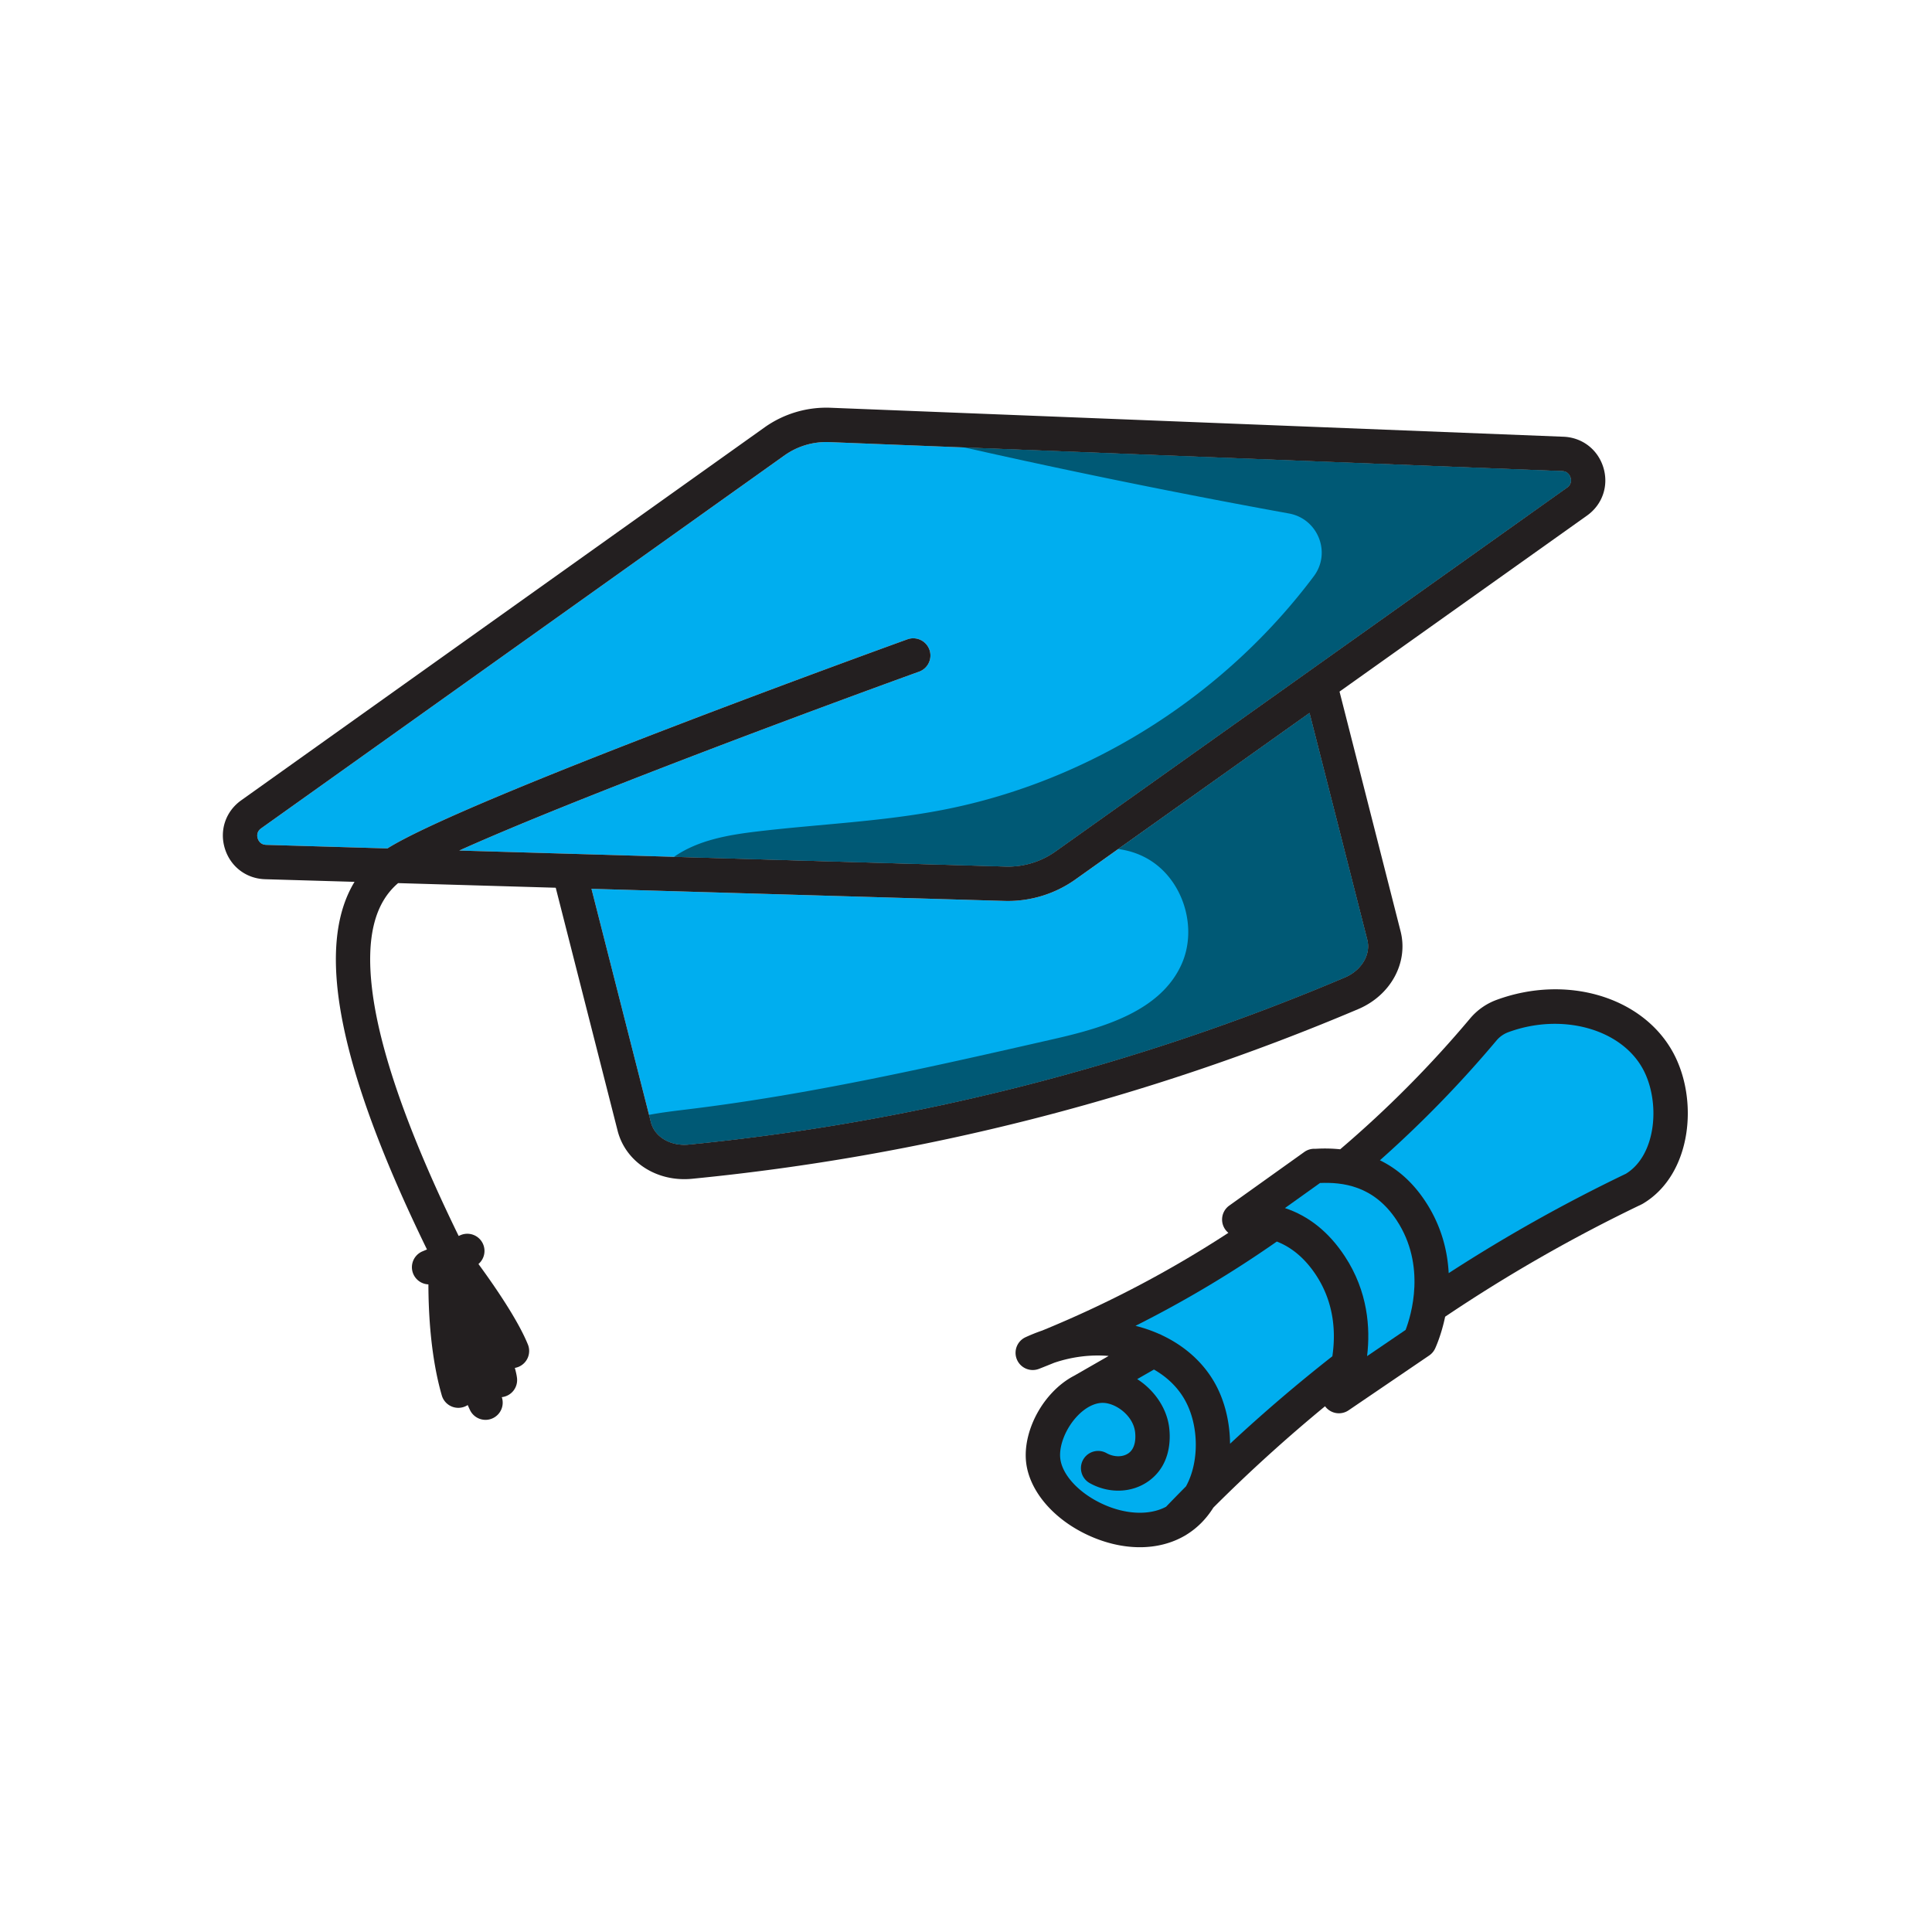
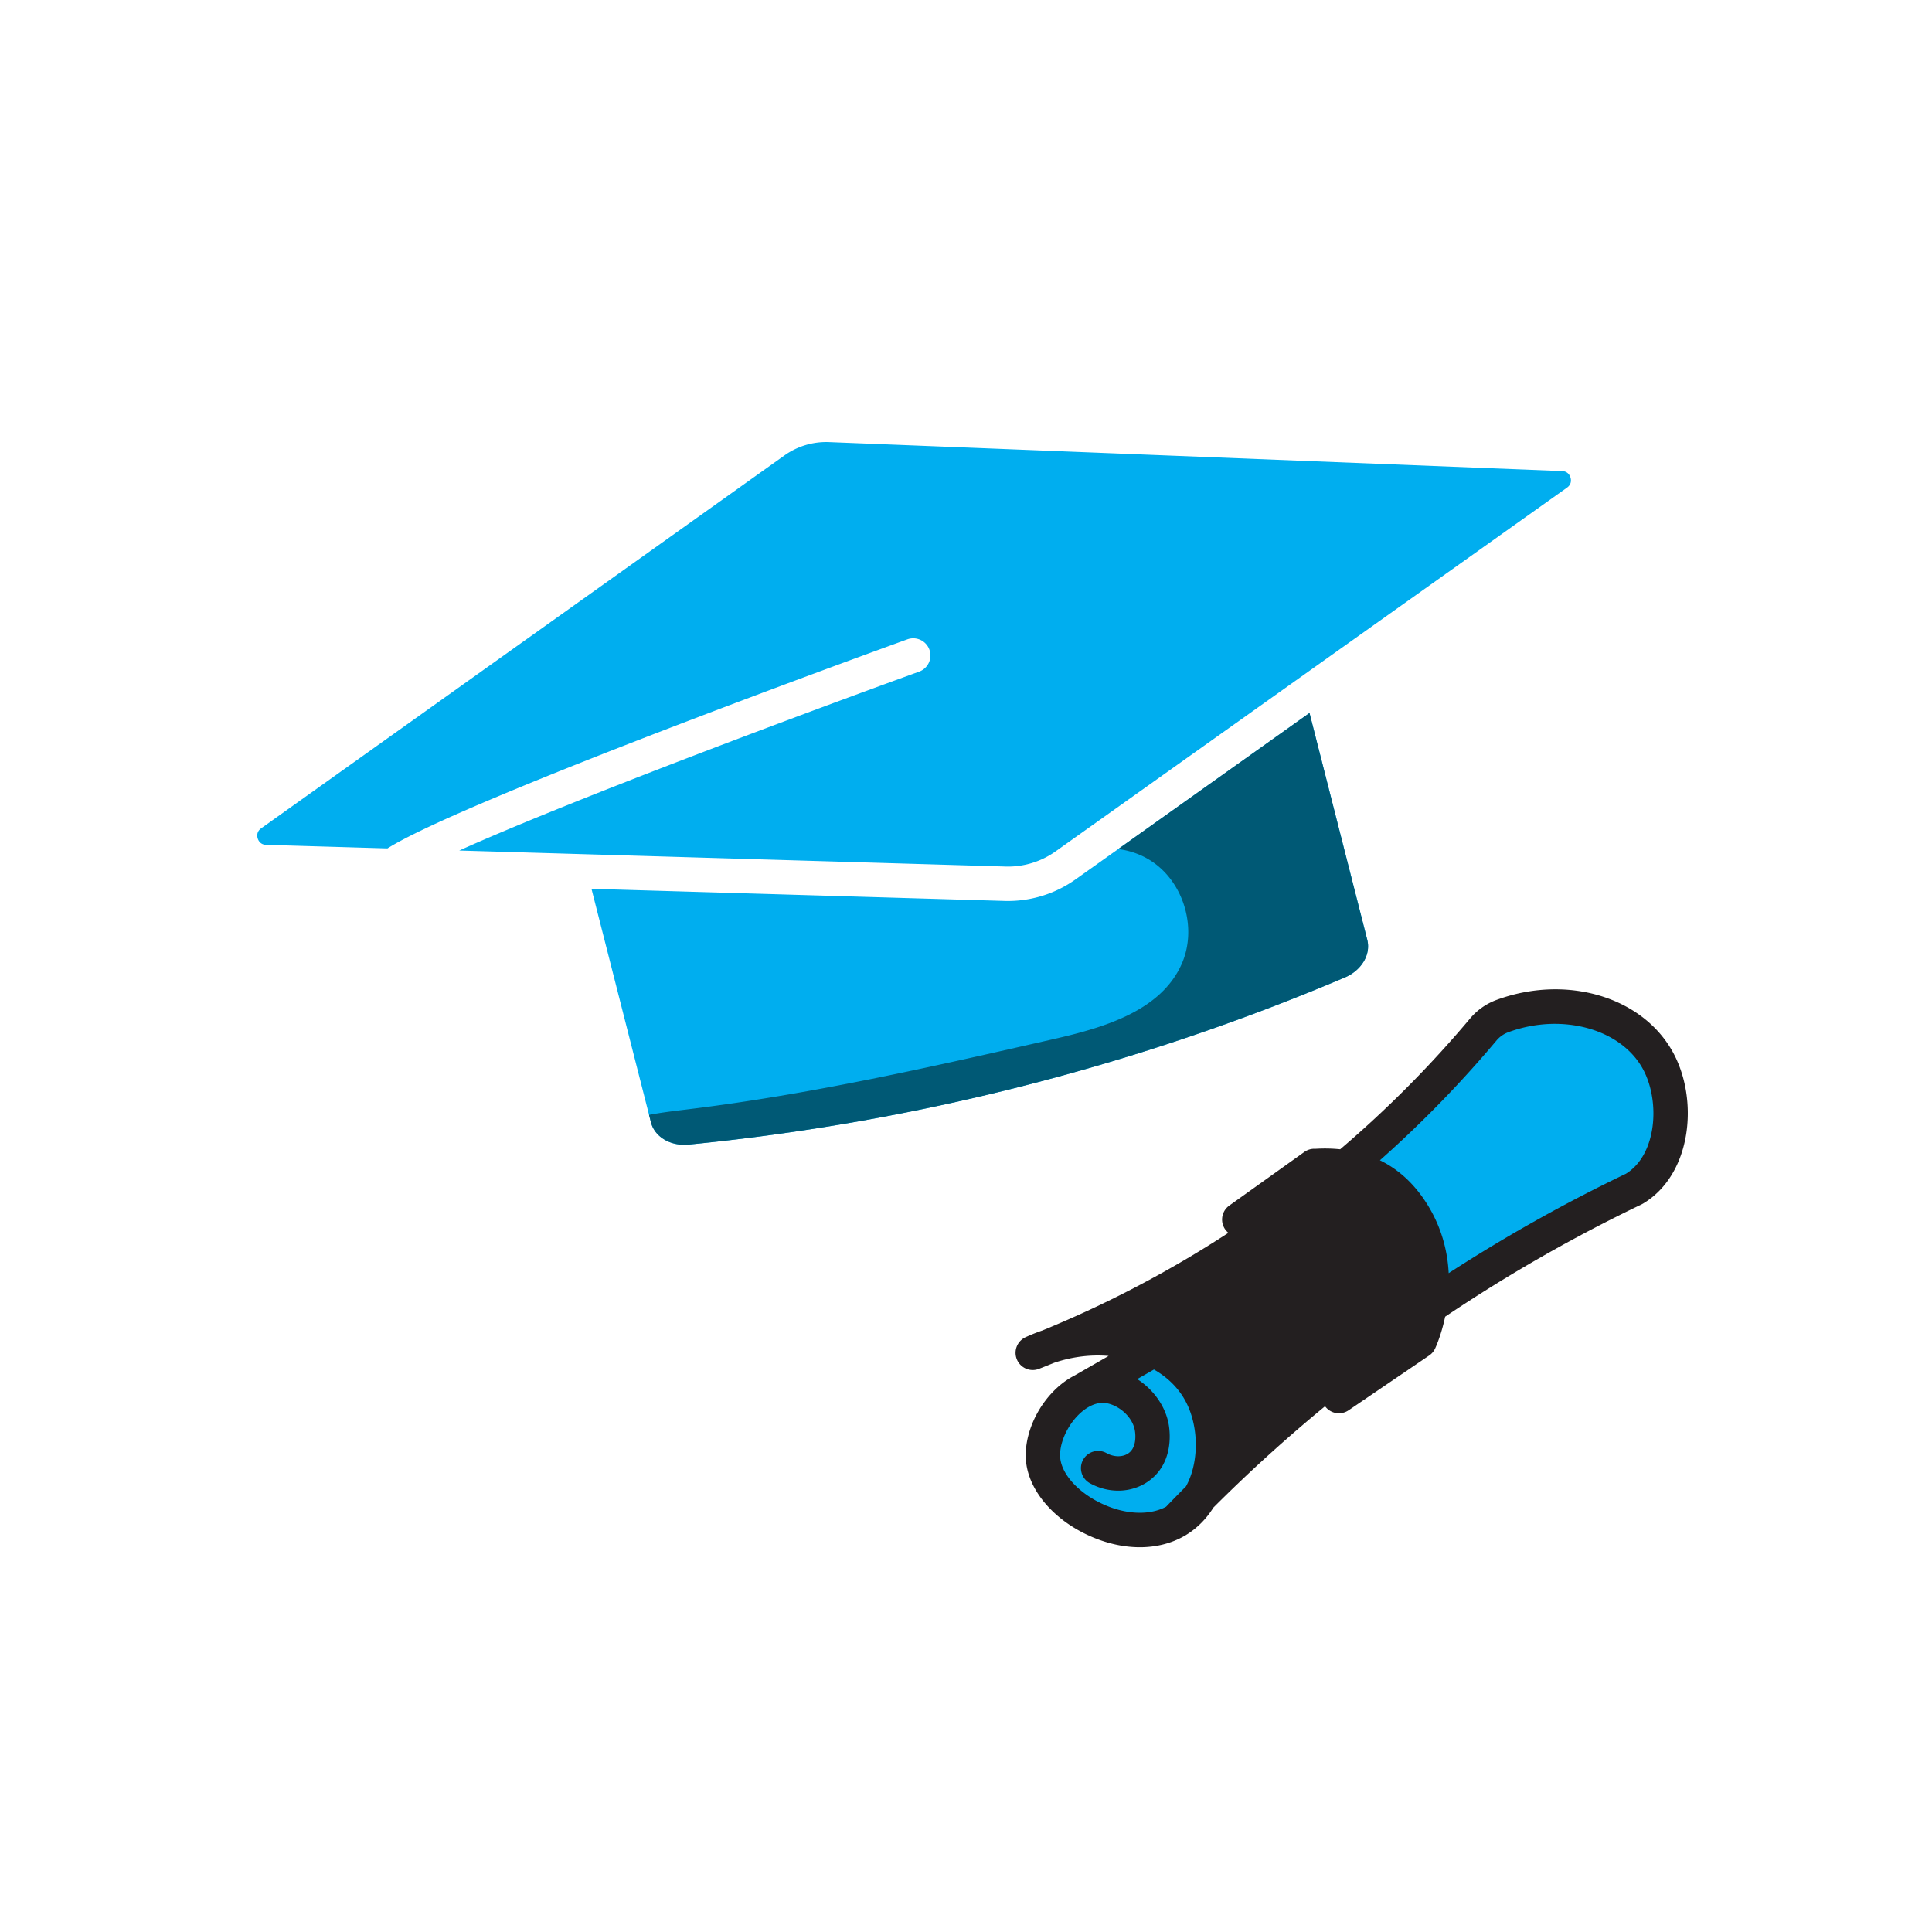
<svg xmlns="http://www.w3.org/2000/svg" id="Layer_1" data-name="Layer 1" viewBox="0 0 5000 5000">
  <defs>
    <style>      .cls-1 {        fill: #00aeef;      }      .cls-2 {        fill: #005975;      }      .cls-3 {        fill: #231f20;      }      .cls-4 {        fill: #f0ac6c;      }      .cls-5 {        fill: #ffce80;      }      .cls-6 {        fill: #2b6df1;      }      .cls-7 {        fill: #245dd4;      }    </style>
  </defs>
  <title>formazione</title>
  <path class="cls-1" d="M4055.55,1261.9,2731.28,2203.75a212.19,212.19,0,0,1-128.22,38.89l-858.64-25.18-268.9-7.91H1475l-286.43-8.4c297.35-133.84,924.41-366.93,1190.55-463.07a44.5,44.5,0,0,0-30.26-83.69c-47.67,17.23-1143.89,414-1346.17,541.3l-313.9-9.21c-15.31-.46-20.37-11.84-21.88-16.69s-3.55-17.18,8.88-26l1354.61-965.32a186.36,186.36,0,0,1,115-34.28L2495.68,1158l1547.11,61.16c15.2.58,20.22,12,21.68,16.84S4068,1253.09,4055.55,1261.9Z" />
-   <path class="cls-2" d="M4055.55,1261.9,2731.28,2203.75a212.19,212.19,0,0,1-128.22,38.89l-858.64-25.18c62.73-43.71,141.55-56.89,217.57-65.88,159.62-18.89,321-25.1,478.77-55.77,379.71-73.79,727.86-295.3,959.45-604.64,45.65-61,10.58-148.63-64.37-162.27q-312.83-56.81-623.77-123.37-108.3-23.17-216.39-47.54l1547.11,61.16c15.2.58,20.22,12,21.68,16.84S4068,1253.09,4055.55,1261.9Z" />
  <path class="cls-1" d="M3389,1845.15l149.48,587c9.7,38.11-14.74,79.13-58.11,97.56a5793.7,5793.7,0,0,1-1698.12,432.44c-46.9,4.56-88-19.78-97.69-57.89l-153.83-604,1069.73,31.38a301.56,301.56,0,0,0,182.38-55.35l111.09-79Z" />
  <path class="cls-2" d="M3389,1845.15l149.48,587c9.7,38.11-14.74,79.13-58.11,97.56a5793.7,5793.7,0,0,1-1698.12,432.44c-46.9,4.56-88-19.78-97.69-57.89l-4.85-19c32.31-6.16,65.41-10.09,97.66-14,320.54-38.8,636-110.69,950.82-182.46,129.11-29.43,275.71-72.6,329.76-193.5,41.06-91.85,6.33-211.08-77.69-266.48-26.15-17.26-55.77-27.57-86.33-31.5Z" />
-   <path class="cls-3" d="M4149.73,1210.6c-14-46.89-54.54-78.42-103.42-80.35l-1897.39-75A276.08,276.08,0,0,0,1978.77,1106L624.16,2071.28c-40,28.51-56.65,77.31-42.33,124.35s55.25,78.33,104.37,79.78l231.34,6.78C814.38,2451.41,876.4,2764.7,1105,3233.61l-11.89,5a44.47,44.47,0,0,0,15.59,85.36c.16,76.53,6.25,188.78,34.66,287.35a44.47,44.47,0,0,0,53.69,30.77l1.38-.35a44.1,44.1,0,0,0,12-5.49c1.95,4.42,3.87,8.71,5.84,12.84a44.5,44.5,0,0,0,51.17,24.11,43,43,0,0,0,8.07-2.93,44.49,44.49,0,0,0,23.13-54.46,44.51,44.51,0,0,0,39.47-48.52c-.7-7.07-2.68-16.3-5.71-27.14,1.14-.2,2.31-.45,3.48-.75a48.52,48.52,0,0,0,5.85-1.9,44.48,44.48,0,0,0,24.44-58c-25.59-63-85.23-149.94-127.94-208.24a44.47,44.47,0,0,0-46.31-74.74l-4.93,2.09C1056.68,2932,981.19,2716.35,962.68,2557.51c-15.3-131.11,6.84-220.3,67.67-272l407.88,11.95,160.11,628.75c20.64,81.05,101.63,133.36,192.6,124.47a5885,5885,0,0,0,878.74-154,5885.12,5885.12,0,0,0,845.4-285.11c84.15-35.66,130.25-120.34,109.62-201.39l-158-620.34,640.39-455.45C4147,1306.06,4163.68,1257.45,4149.73,1210.6ZM3538.48,2432.13c9.7,38.11-14.74,79.13-58.11,97.56a5793.7,5793.7,0,0,1-1698.12,432.44c-46.9,4.56-88-19.78-97.69-57.89l-153.83-604,1069.73,31.38a301.56,301.56,0,0,0,182.38-55.35L3389,1845.15ZM4055.55,1261.9,2731.28,2203.75a212.19,212.19,0,0,1-128.22,38.89l-1127.54-33.09H1475l-286.43-8.4c297.35-133.84,924.41-366.93,1190.55-463.07a44.5,44.5,0,0,0-30.26-83.69c-47.67,17.23-1143.89,414-1346.17,541.3l-313.9-9.21c-15.31-.46-20.37-11.84-21.88-16.69s-3.55-17.18,8.88-26l1354.61-965.32a186.36,186.36,0,0,1,115-34.28l1897.4,75c15.2.58,20.22,12,21.68,16.84S4068,1253.09,4055.55,1261.9Z" />
  <g>
    <g>
      <path class="cls-4" d="M3069.34,3846.67c-17.66,17.8-35,35.5-51.52,52.76-44.84,23.94-109.92,20.11-171.58-10.58-57.56-28.61-97.69-73.63-102.27-114.6-3.69-32.83,14.1-77.45,43.2-108.59,21.71-23.22,46.75-36,68.82-35,33,1.42,74.69,32.56,81.14,72.11,1.15,6.85,5.69,41.9-16,57.74-14.95,11-38,11-57.43.18a44.47,44.47,0,1,0-43.51,77.58c50.05,28.07,110.28,25.71,153.52-6,62.05-45.46,54.85-121.76,51.2-143.95-7.92-48.4-39.86-92.27-81.81-119.18l43.29-24.82c34.16,19.53,62.27,46.48,80.69,79.94C3103.19,3689.68,3103.86,3784.22,3069.34,3846.67Z" />
      <g>
-         <path class="cls-5" d="M3448.13,3510c-91.06,71.4-179.68,147.2-264.78,226.43-.31-44.35-8.81-89-25.53-128.65a284.92,284.92,0,0,0-12.77-26.43c-30.56-55.38-79.18-98.09-137.86-125.76a44.79,44.79,0,0,0-7.69-3.51,370.23,370.23,0,0,0-60.86-20.86,2951.52,2951.52,0,0,0,365.76-218.11c32.92,12.81,69.35,38,101.56,86.92a278.21,278.21,0,0,1,43.77,120A335.07,335.07,0,0,1,3448.13,3510Z" />
        <path class="cls-4" d="M3449.73,3420a335.07,335.07,0,0,1-1.6,90c-91.06,71.4-179.68,147.2-264.78,226.43-.31-44.35-8.81-89-25.53-128.65,49.87-45.24,107.52-82.08,165.66-116.42C3365.07,3466.81,3407.25,3443.19,3449.73,3420Z" />
      </g>
      <g>
        <path class="cls-5" d="M4207.71,3037.71a4122.86,4122.86,0,0,0-458.51,257.17q-.85-17.55-3.47-35.86a365.1,365.1,0,0,0-56.85-149.73q-47.45-72.21-117.66-106.5a2963.42,2963.42,0,0,0,301.7-310,73.37,73.37,0,0,1,30.92-21.62.69.69,0,0,1,.31-.09c137.63-50.45,290.13-8.9,347.2,94.62C4297.39,2849.27,4288.05,2988.69,4207.71,3037.71Z" />
        <path class="cls-4" d="M4207.71,3037.71a4122.86,4122.86,0,0,0-458.51,257.17q-.85-17.55-3.47-35.86c88.26-50.4,174.25-104.22,254.82-166.28,66.19-51,133.27-117.44,135-201,1.38-68.42-43.69-131.05-100.49-169.22-26.52-17.84-83.73-32.34-130.92-51.38,137.63-50.45,290.13-8.9,347.2,94.62C4297.39,2849.27,4288.05,2988.69,4207.71,3037.71Z" />
      </g>
    </g>
    <g>
      <path class="cls-6" d="M3637.72,3441.81,3538,3509.65c5-41.55,5-90.57-7.3-142.08a362.46,362.46,0,0,0-50.4-116.42c-41.06-62.41-92.93-104.1-154.9-124.69l90.84-64.91c57.25-2.31,138.75,6,198.36,96.63a274.57,274.57,0,0,1,33.46,71.17C3676.83,3323.66,3649,3412.28,3637.72,3441.81Z" />
      <path class="cls-7" d="M3637.72,3441.81,3538,3509.65c5-41.55,5-90.57-7.3-142.08,55.39-28,98-79.45,117.36-138.22C3676.83,3323.66,3649,3412.28,3637.72,3441.81Z" />
    </g>
  </g>
  <path class="cls-3" d="M4329.29,2722.76c-79.14-143.42-275.23-201.52-456.19-135.06a162.43,162.43,0,0,0-68.34,47.91,2869.35,2869.35,0,0,1-336.35,338.71,390.5,390.5,0,0,0-59.43-1.47c-2.31.09-4.23.22-5.65.22a44.43,44.43,0,0,0-27.8,8.23L3181.39,3120a44.42,44.42,0,0,0-2.35,70.56,2878.28,2878.28,0,0,1-481.87,252.9c-14.63,5-29.13,10.85-43.1,17.26a44.5,44.5,0,0,0,34.74,81.89c11.66-4.53,24.29-9.61,39.59-15.83,47.25-15.93,95.47-21.45,140.71-17.58l-89.33,51.25c-20.37,10.59-39.86,25.53-57.56,44.49-47.07,50.26-73.22,120.64-66.68,179.23,8,71.35,65.83,142,151.07,184.39,47.73,23.71,97,35.63,143.33,35.63,42.08,0,81.72-9.88,115.7-29.49l1.43-.8a4.74,4.74,0,0,0,.8-.45c.66-.35,1.29-.8,1.91-1.2.18-.13.36-.22.54-.36,27.93-17.17,51.38-40.74,69.84-70.19,91.73-91.78,188.66-179.68,289.06-262.33a44.51,44.51,0,0,0,60.9,10.5L3698.71,3508a44.55,44.55,0,0,0,15.22-17.79c1.51-3.2,16.06-34.7,26.11-82.61a4030.09,4030.09,0,0,1,508.56-290.8c.93-.44,1.86-1,2.75-1.51a4.2,4.2,0,0,0,.76-.4,2.92,2.92,0,0,0,.31-.18c.18-.13.4-.27.62-.4C4378.58,3038.69,4397,2845.53,4329.29,2722.76Z" />
  <path class="cls-1" d="M3069.34,3846.67c-17.66,17.8-35,35.5-51.52,52.76-44.84,23.94-109.92,20.11-171.58-10.58-57.56-28.61-97.69-73.63-102.27-114.6-3.69-32.83,14.1-77.45,43.2-108.59,21.71-23.22,46.75-36,68.82-35,33,1.42,74.69,32.56,81.14,72.11,1.15,6.85,5.69,41.9-16,57.74-14.95,11-38,11-57.43.18a44.47,44.47,0,1,0-43.51,77.58c50.05,28.07,110.28,25.71,153.52-6,62.05-45.46,54.85-121.76,51.2-143.95-7.92-48.4-39.86-92.27-81.81-119.18l43.29-24.82c34.16,19.53,62.27,46.48,80.69,79.94C3103.19,3689.68,3103.86,3784.22,3069.34,3846.67Z" />
-   <path class="cls-1" d="M3448.13,3510c-91.06,71.4-179.68,147.2-264.78,226.43-.4-54.5-13.12-109.39-38.3-155.08-30.56-55.38-79.18-98.09-137.86-125.76a44.79,44.79,0,0,0-7.69-3.51,370.23,370.23,0,0,0-60.86-20.86,2951.52,2951.52,0,0,0,365.76-218.11c32.92,12.81,69.35,38,101.56,86.92C3454.58,3374,3456.71,3452.62,3448.13,3510Z" />
-   <path class="cls-1" d="M3637.72,3441.81,3538,3509.65c8.72-72.29,2.31-167.3-57.7-258.5-41.06-62.41-92.93-104.1-154.9-124.69l90.84-64.91c57.25-2.31,138.75,6,198.36,96.63C3691.82,3275.53,3651.83,3404.89,3637.72,3441.81Z" />
  <path class="cls-1" d="M4207.71,3037.71a4122.86,4122.86,0,0,0-458.51,257.17c-3-57.88-18.86-122.6-60.32-185.59q-47.45-72.21-117.66-106.5a2963.42,2963.42,0,0,0,301.7-310,73.37,73.37,0,0,1,30.92-21.62c137.72-50.58,290.39-9.08,347.51,94.53C4297.39,2849.27,4288.05,2988.69,4207.71,3037.71Z" />
</svg>